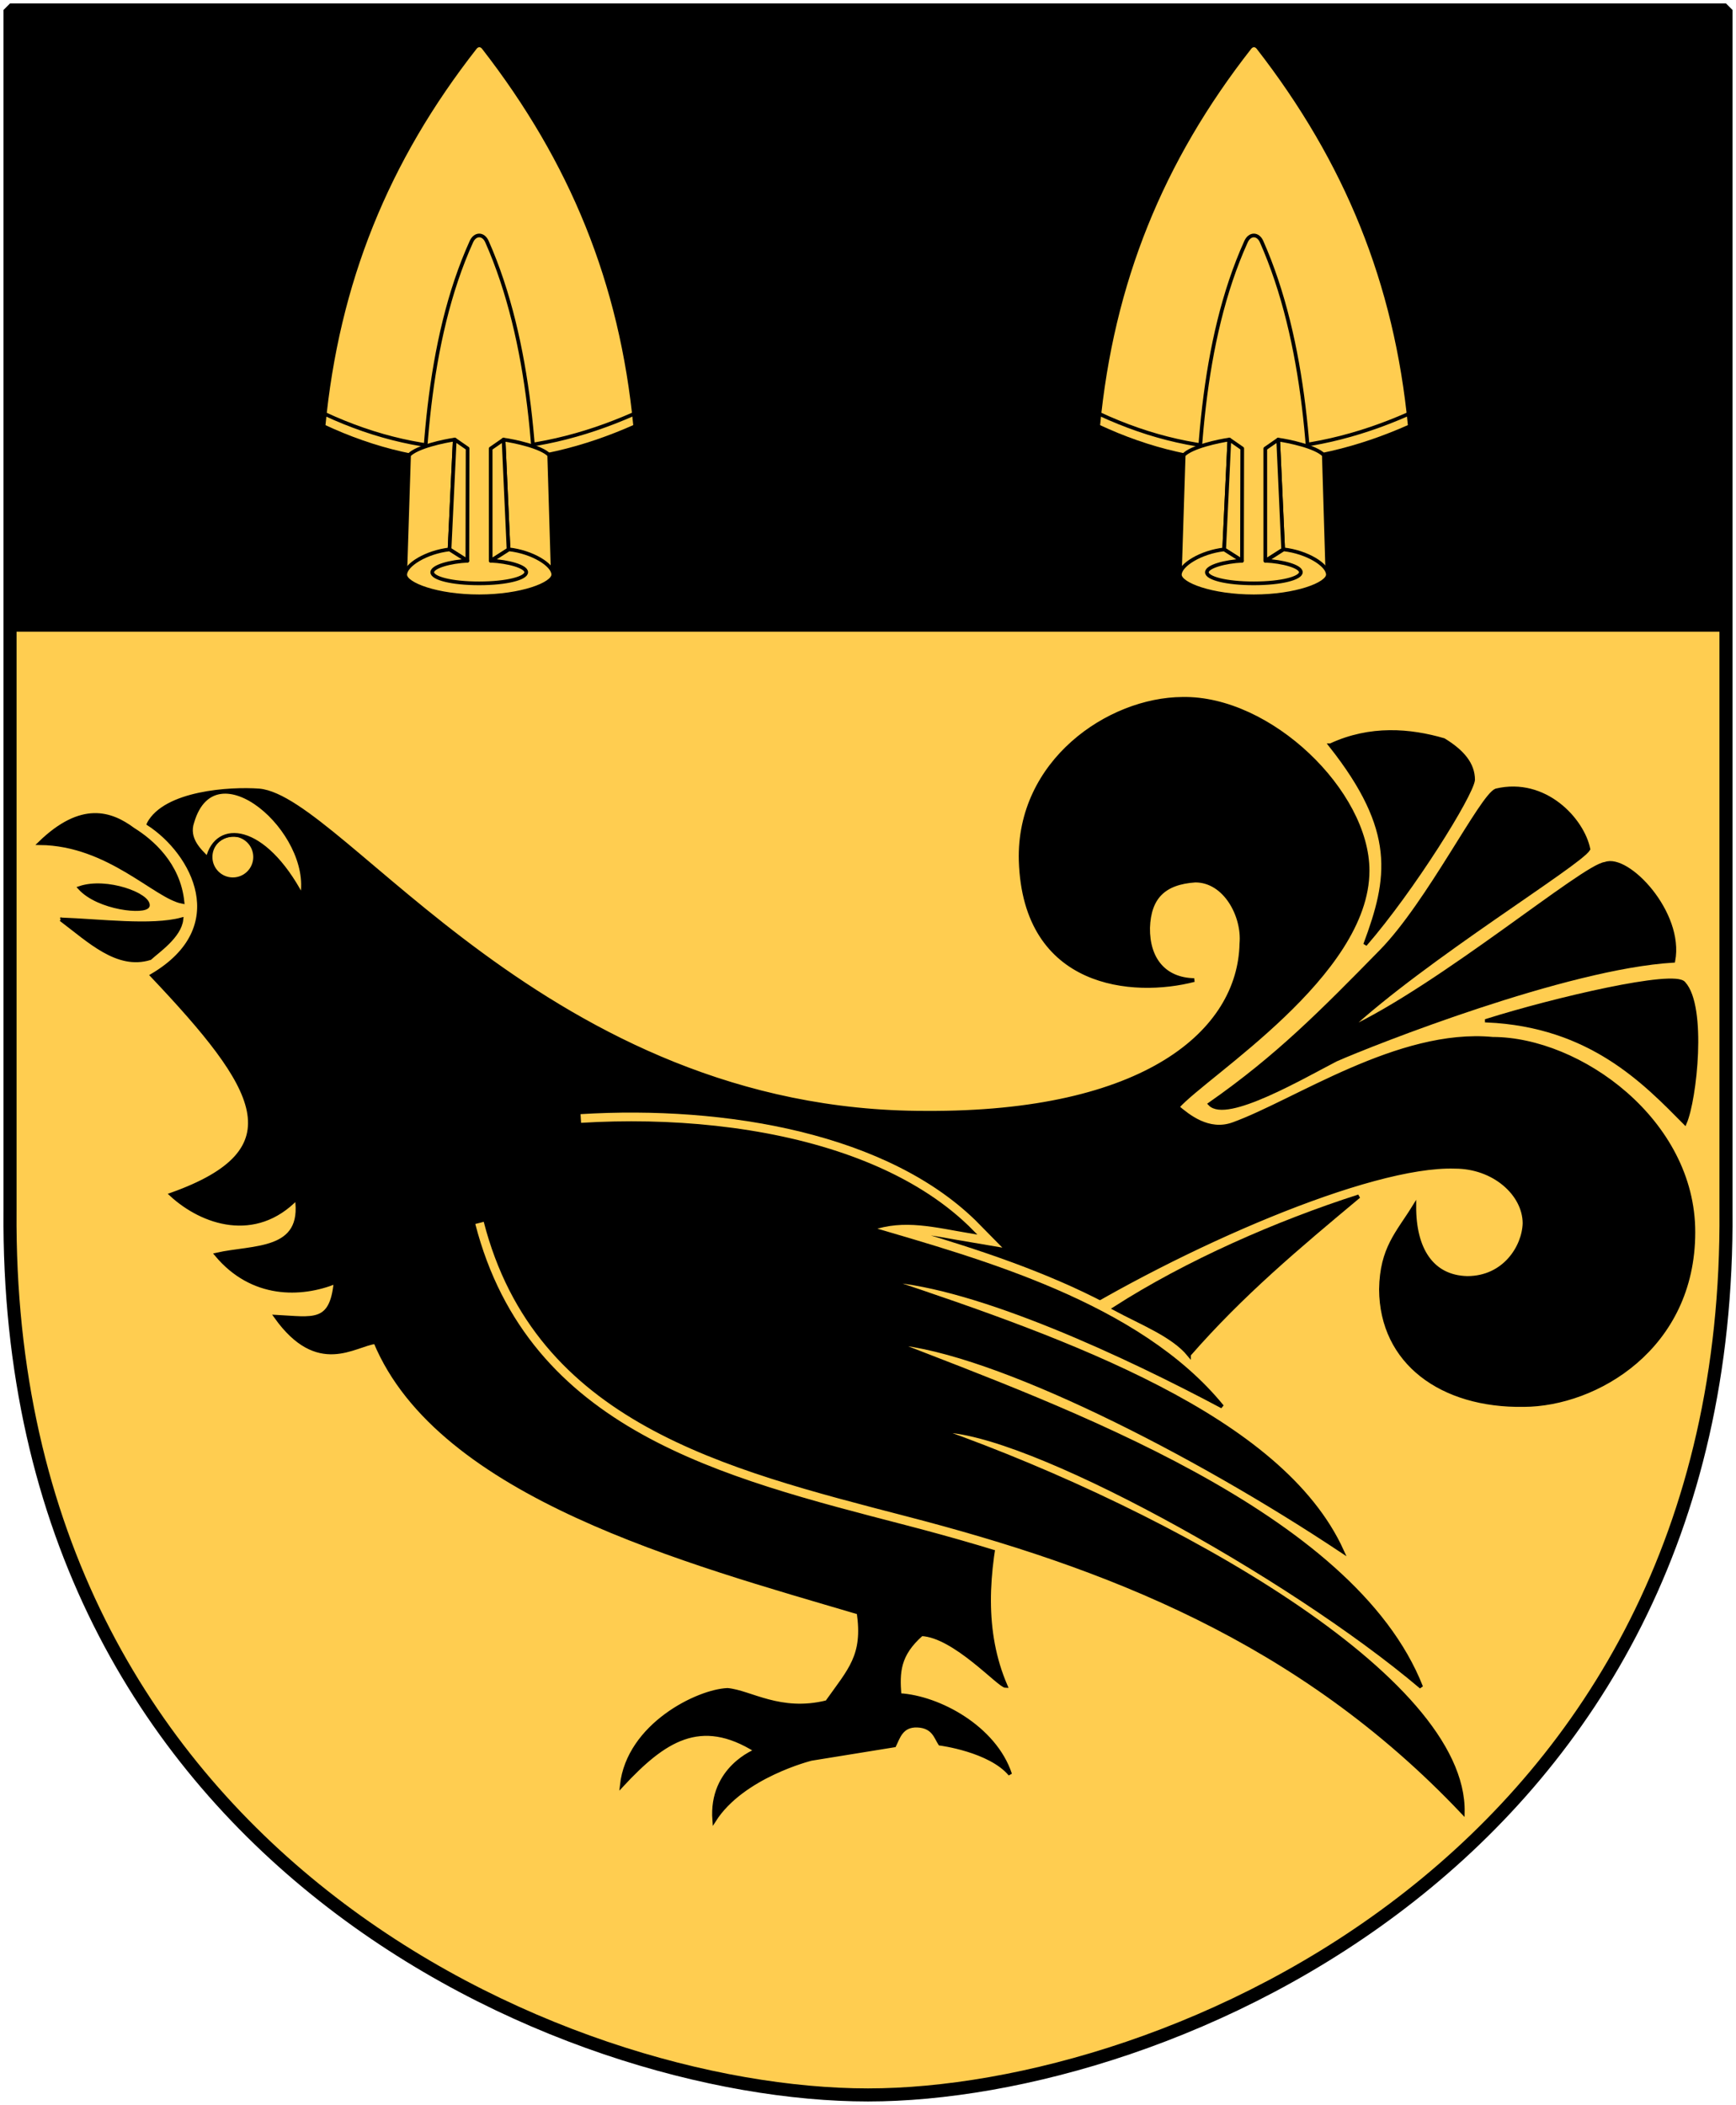
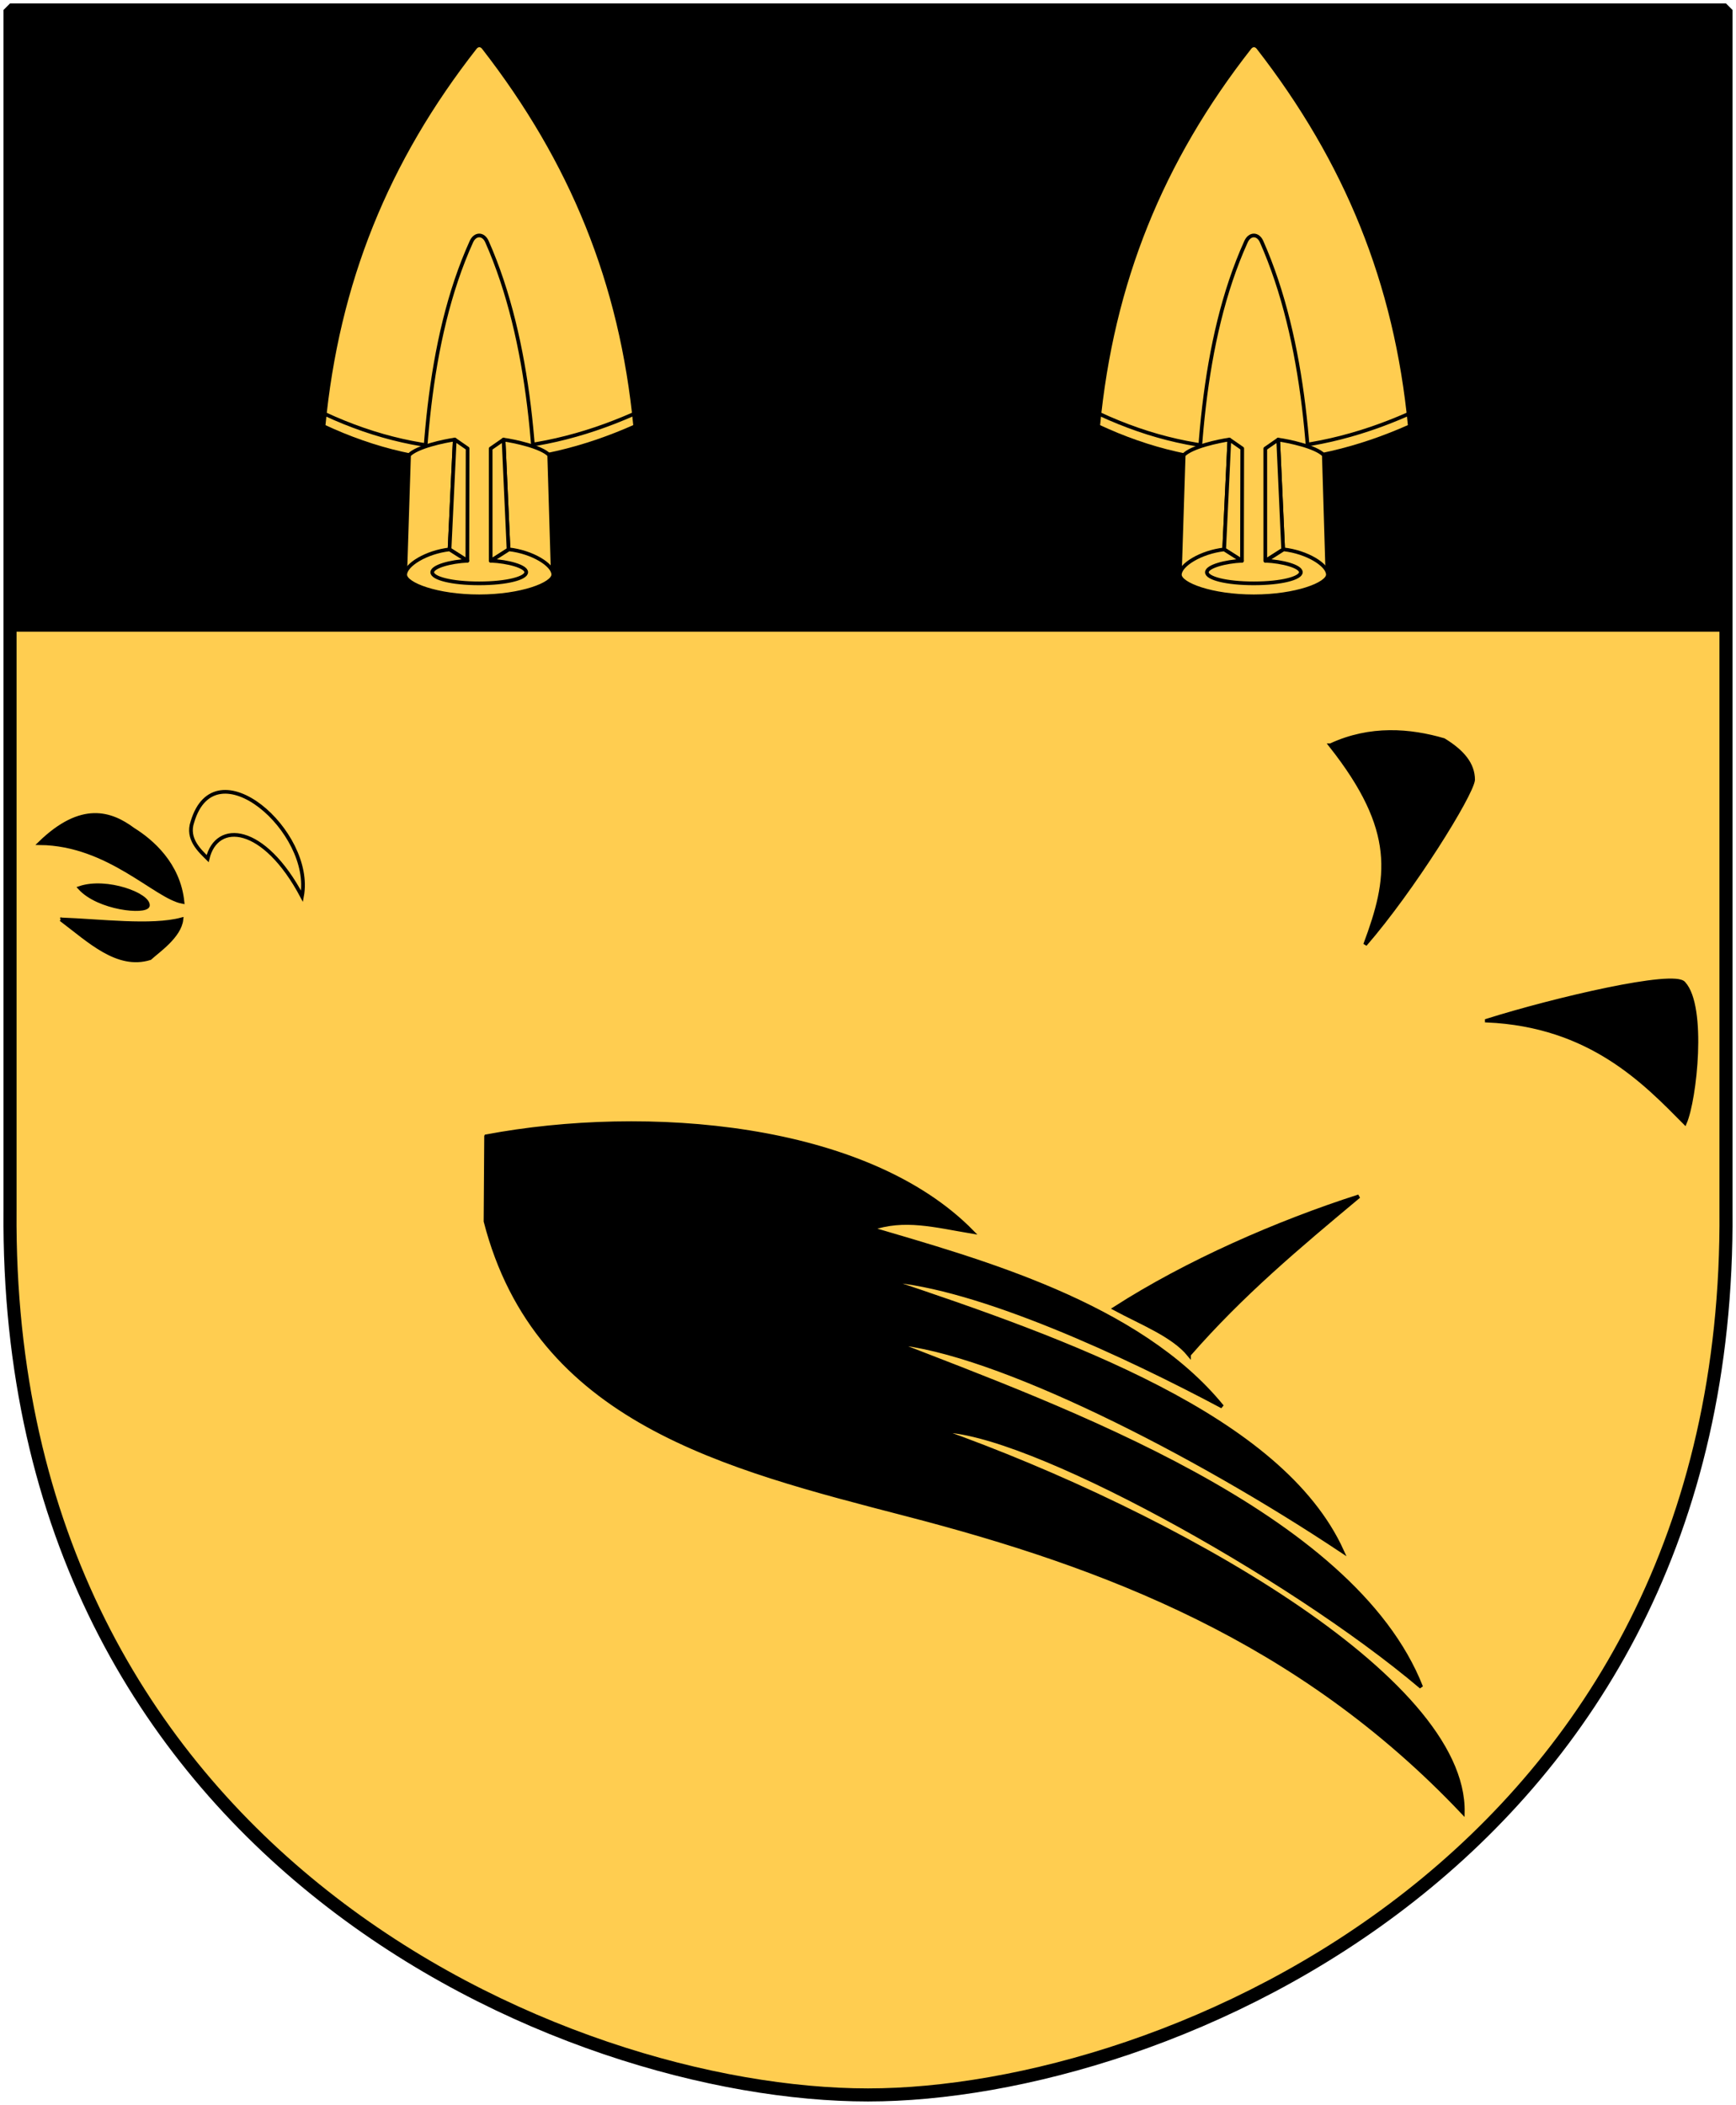
<svg xmlns="http://www.w3.org/2000/svg" xmlns:xlink="http://www.w3.org/1999/xlink" version="1.0" width="251" height="304.2" id="svg4166">
  <defs id="defs4168" />
  <path d="m 249.551,1.44 -124.05,0 -124.051,0 0,173.497 C 0.682,268.657 81.739,302.756 125.5,302.756 c 42.994,0 124.818,-34.099 124.051,-127.82 l 0,-173.497 z" id="Shield" style="fill:#ffcd50" />
  <path d="m 1.1,1.098 0,90.194 248.5,0 0,-90.194 -124.25,0 -124.25,0 z" id="Chef" style="fill:#000000" />
  <g transform="matrix(0.538,0,0,0.538,-9.814,94.108)" id="Orre" style="fill:#000000;stroke:#000000;stroke-width:0.992">
-     <path d="m 58.169,46.38 c 4.46,-8.437 21.882,-9.548 29.724,-8.968 22.525,2.089 77.452,86.736 179.153,86.572 59.077,0.341 84.342,-21.86 84.812,-45.469 0.659,-7.322 -4.316,-16.898 -12.391,-16.894 -8.45,0.572 -12.391,4.525 -12.67,12.705 -0.103,8.335 4.302,13.853 12.37,14.018 -16.293,4.243 -45.548,2.007 -46.626,-32.069 -0.727,-26.607 23.623,-43.353 43.465,-43.474 23.557,-0.447 49.791,25.069 49.777,46.158 -0.018,27.958 -43.452,54.791 -51.104,63.496 2.79,2.339 8.306,6.987 14.95,4.593 16.645,-5.998 44.521,-25.321 69.762,-22.925 23.335,0.033 53.995,22.043 53.944,51.943 0.016,31.069 -26.172,46.358 -45.598,46.433 -22.09,0.349 -38.262,-11.418 -38.373,-31.075 0.173,-11.094 4.572,-15.143 8.971,-22.292 -0.041,11.482 4.707,19.019 14.246,19.231 10.008,-0.013 15.195,-8.397 15.366,-14.694 -0.032,-7.872 -8.236,-15.181 -18.693,-15.164 -22.931,-0.776 -73.823,21.418 -107.739,42.612 -8.322,33.288 -25.632,67.575 -12.982,96.869 -1.736,0 -13.737,-13.51 -22.62,-13.916 -6.295,5.541 -6.391,10.238 -5.924,16.343 10.517,0.606 25.579,8.687 29.727,21.276 -5.413,-6.496 -18.857,-8.215 -18.857,-8.215 -1.082,-1.618 -1.719,-4.671 -6.063,-4.853 -4.344,-0.182 -5.167,3.263 -6.2,5.317 l -22.327,3.612 c 0,0 -18.5,4.58 -26.078,16.489 -1.083,-14.074 11.273,-18.697 11.273,-18.697 -15.019,-9.43 -24.835,-2.813 -36.124,9.312 1.782,-16.242 20.529,-25.337 28.421,-25.63 6.089,0.531 14.151,6.415 26.722,3.283 6.214,-8.764 10.175,-12.457 8.5,-24.039 -45.819,-13.547 -112.647,-31.287 -129.852,-72.663 -5.594,0.628 -15.456,9.005 -26.747,-6.833 10.043,0.514 14.923,2.142 16.048,-9.314 -9.259,3.736 -22.419,4.133 -32.025,-7.368 9.892,-2.269 23.737,-0.477 21.563,-15.16 -11.085,11.466 -25.245,6.797 -33.699,-0.971 33.641,-11.979 23.491,-28.57 -5.154,-58.842 21.933,-12.959 11.006,-32.986 -0.947,-40.737 L 58.169,46.38 z" id="path14" />
    <path d="m 174.435,127.191 c 38.481,-2.355 81.81,5.125 105.049,28.788 -10.078,-1.689 -18.184,-3.942 -27.136,-0.842 28.726,8.508 71.823,20.115 94.351,47.783 -25.3,-13.492 -65.534,-32.336 -90.27,-33.993 48.254,16.101 106.088,36.711 122.502,72.818 -39.886,-26.555 -93.295,-53.675 -120.501,-55.998 44.713,17.404 123.238,45.515 141.747,92.504 -35.685,-30.195 -106.487,-69.196 -129.313,-68.889 62.042,22.046 141.218,66.216 140.502,102.579 -44.031,-46.536 -96.457,-66.279 -149.16,-79.964 -49.3,-12.801 -99.657,-25.182 -113.484,-78.82" id="Winglines" style="fill:none;stroke:#ffcd50;stroke-width:5.669" />
    <path d="m 148.876,130.315 c 42.973,-8.069 102.006,-3.459 130.609,25.664 -10.078,-1.689 -18.184,-3.942 -27.136,-0.842 28.726,8.508 71.823,20.115 94.351,47.783 -25.3,-13.492 -65.534,-32.336 -90.27,-33.993 48.254,16.101 106.088,36.711 122.502,72.818 -39.886,-26.555 -93.295,-53.675 -120.501,-55.998 44.713,17.404 123.238,45.515 141.747,92.504 -35.685,-30.195 -106.487,-69.196 -129.313,-68.889 62.042,22.046 141.218,66.216 140.502,102.579 -44.031,-46.536 -96.457,-66.279 -149.16,-79.964 -49.3,-12.801 -99.657,-25.182 -113.484,-78.82 l 0.153,-22.84 z" id="path18" />
    <circle cx="80.815" cy="55.288" r="4.993" id="Eye" style="fill:#ffcd50;stroke:#ffcd50" />
    <path d="M 69.955,45.845 C 76.059,25.283 102.635,48.476 99.406,65.85 89.129,46.513 76.432,45.61 74.047,55.707 71.98,53.64 68.358,50.447 69.955,45.845 z" id="Eyebrow" style="fill:#ffcd50" />
    <path d="m 337.778,188.981 c 14.182,-16.248 29.209,-28.834 45.646,-42.546 -21.978,7.053 -46.21,17.667 -65.651,30.149 7.138,3.851 15.685,7.138 20.005,12.398 z" id="path24" />
    <path d="m 375.816,25.276 c 10.707,-4.978 21.414,-4.039 30.43,-1.409 5.072,3.099 7.889,6.481 7.889,10.707 -0.47,4.132 -16.155,29.397 -29.022,44.237 6.668,-17.845 8.829,-30.618 -9.298,-53.535 z" id="path26" />
-     <path d="m 377.289,109.726 c 10.079,-4.428 61.898,-24.862 90.664,-26.554 2.442,-12.867 -12.303,-28.404 -18.315,-26.056 -5.653,0.481 -44.121,32.938 -69.255,44.631 20.742,-19.249 62.421,-44.586 64.747,-48.576 -1.596,-7.889 -11.646,-18.878 -24.795,-15.779 -3.883,1.426 -18.14,30.212 -30.93,43.252 -16.117,16.431 -27.861,28.322 -45.991,40.995 4.399,4.659 24.775,-7.205 33.876,-11.914 z" id="path28" />
    <path d="m 417.813,99.233 c 18.221,-5.729 50.516,-13.283 52.958,-9.996 5.729,6.293 3.005,31.182 0.282,37.475 -10.707,-10.801 -25.345,-26.258 -53.24,-27.479 z" id="path30" />
    <path d="m 34.6,72.049 c 10.613,0.376 24.327,2.16 32.405,2.83e-4 -0.47,4.508 -6.294,8.453 -8.454,10.425 -8.735,2.724 -16.343,-4.697 -23.95,-10.426 z" id="path32" />
    <path d="M 28.965,51.57 C 47.466,51.758 60.053,66.034 67.285,67.349 66.252,57.206 59.02,51.006 54.042,47.907 48.11,43.502 40.205,40.675 28.965,51.57 z" id="path34" />
    <path d="m 39.672,63.596 c 7.232,-2.442 18.691,1.879 18.315,4.791 -0.611,1.974 -13.259,0.777 -18.315,-4.791 z" id="path36" />
  </g>
  <g transform="matrix(0.36,0,0,0.36,24.663,-284.081)" id="Plowshare" style="fill:#ffcd50;stroke:#000000;stroke-width:1.478;stroke-linejoin:round">
    <path d="M 186.605,960.237 C 181.087,902.53 161.045,853.765 125.687,808.255 c -0.966,-1.244 -2.425,-1.205 -3.369,0 -35.48,45.282 -55.373,94.275 -60.891,151.982 41.792,19.629 83.433,18.598 125.179,0 z" id="path4911" />
    <path d="m 62.054,955.34 c 41.363,19.224 82.579,18.222 123.897,-0.004" id="path4823" style="fill:none" />
    <path d="m 100.962,1021.1 22.806,4.554 23.035,-4.554 c 1.037,-43.735 -2.032,-94.984 -19.732,-134.981 -1.464,-3.308 -4.761,-3.294 -6.252,0 -18.116,40.019 -20.218,91.239 -19.857,134.981 z" id="path4396" />
    <path d="m 95.778,971.827 -1.536,48.008 17.793,-10.162 2.09,-44.105 c -4.192,0.569 -15.2,2.903 -18.347,6.258 z" id="path4924" />
    <path d="m 114.125,965.568 5.168,3.58 -0.099,45.082 -7.159,-4.557 2.09,-44.105 z" id="rect4377" />
    <use transform="matrix(-1,0.002,-0.002,1,249.783,-0.204)" id="use4380" x="0" y="0" width="248.031" height="248.031" xlink:href="#path4924" />
    <use transform="matrix(-1,0.002,-0.002,1,249.783,-0.204)" id="use4382" x="0" y="0" width="248.031" height="248.031" xlink:href="#rect4377" />
    <path d="m 123.959,1028.504 c 16.854,-0.014 29.729,-4.892 29.732,-8.718 0.004,-3.909 -8.426,-9.093 -17.774,-10.133 l -7.167,4.569 c 6.586,0.287 14.089,2.254 14.087,4.604 -0.002,2.345 -7.586,4.46 -18.874,4.469 -11.287,0.01 -18.868,-2.094 -18.866,-4.439 0.002,-2.35 7.51,-4.33 14.096,-4.627 l -7.159,-4.557 c -9.351,1.055 -17.789,6.253 -17.793,10.162 -0.004,3.827 12.863,8.684 29.717,8.67 z" id="path4918" />
  </g>
  <use transform="translate(112,0)" id="Plowshare-2" x="0" y="0" width="251" height="304.2" xlink:href="#Plowshare" />
  <path d="m 249.551,1.44 -124.05,0 -124.051,0 0,173.497 c -0.767,93.721 80.289,127.82 124.051,127.82 42.994,0 124.818,-34.099 124.051,-127.82 l 0,-173.497 z" id="Frame" style="fill:none;stroke:#000000;stroke-width:1.888;stroke-linecap:round;stroke-linejoin:bevel" />
</svg>